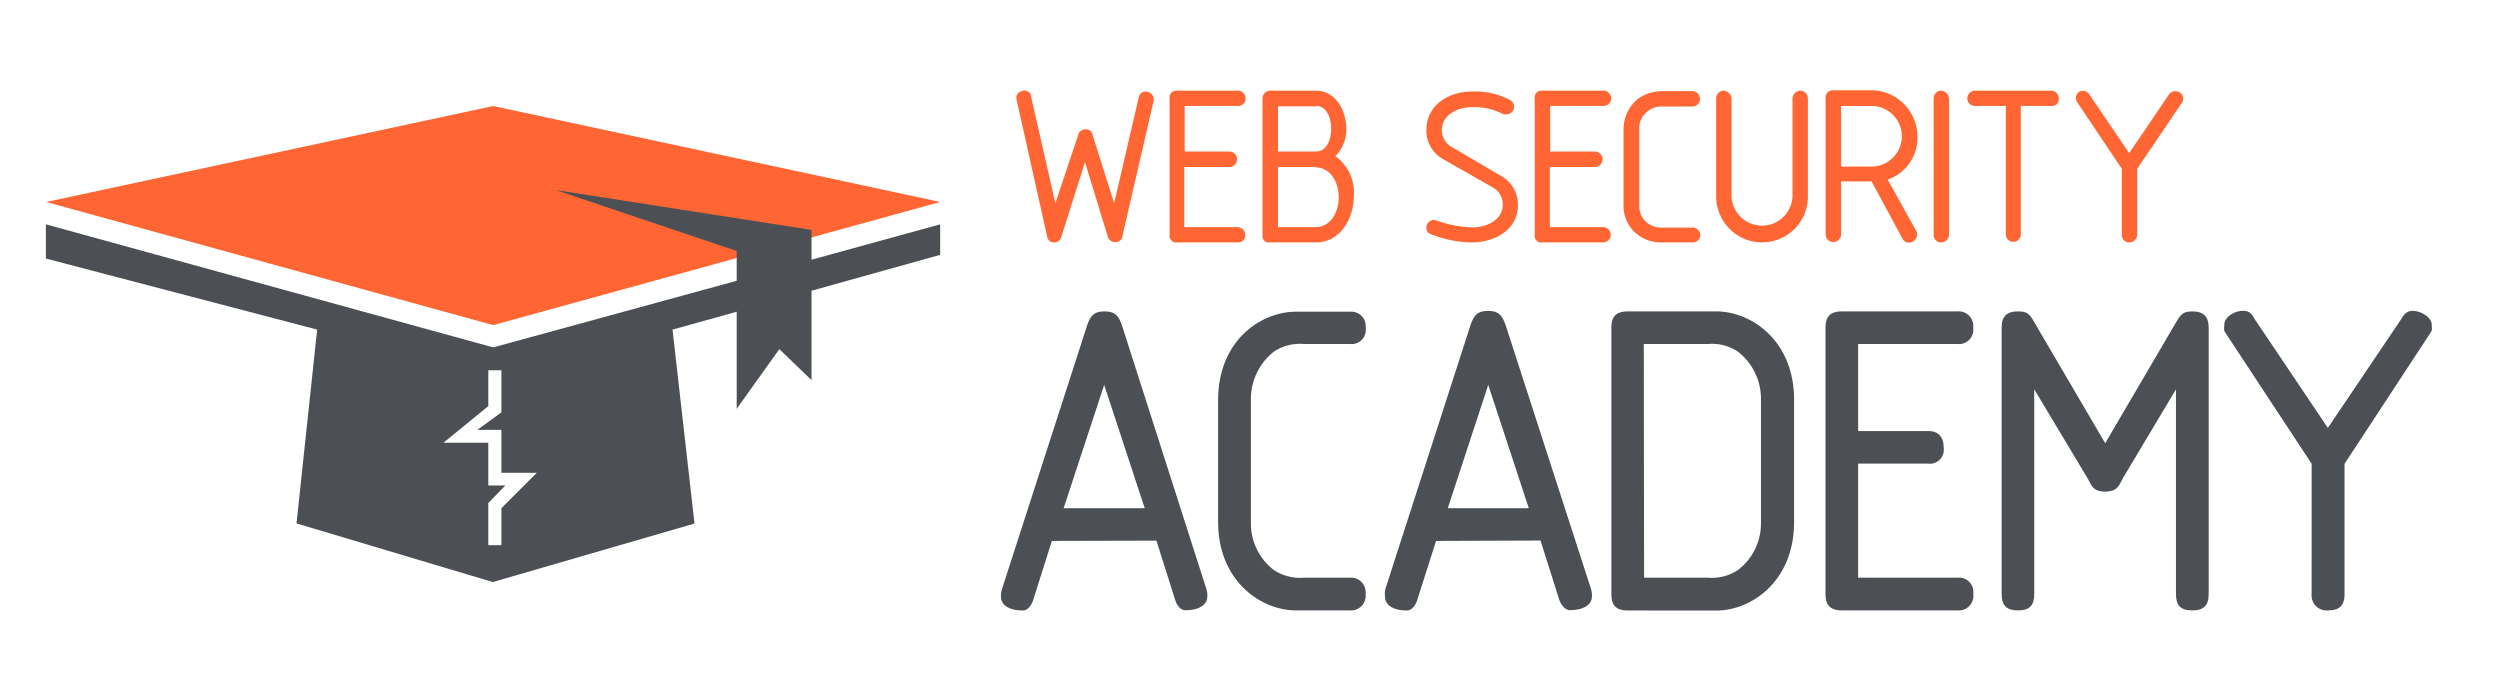
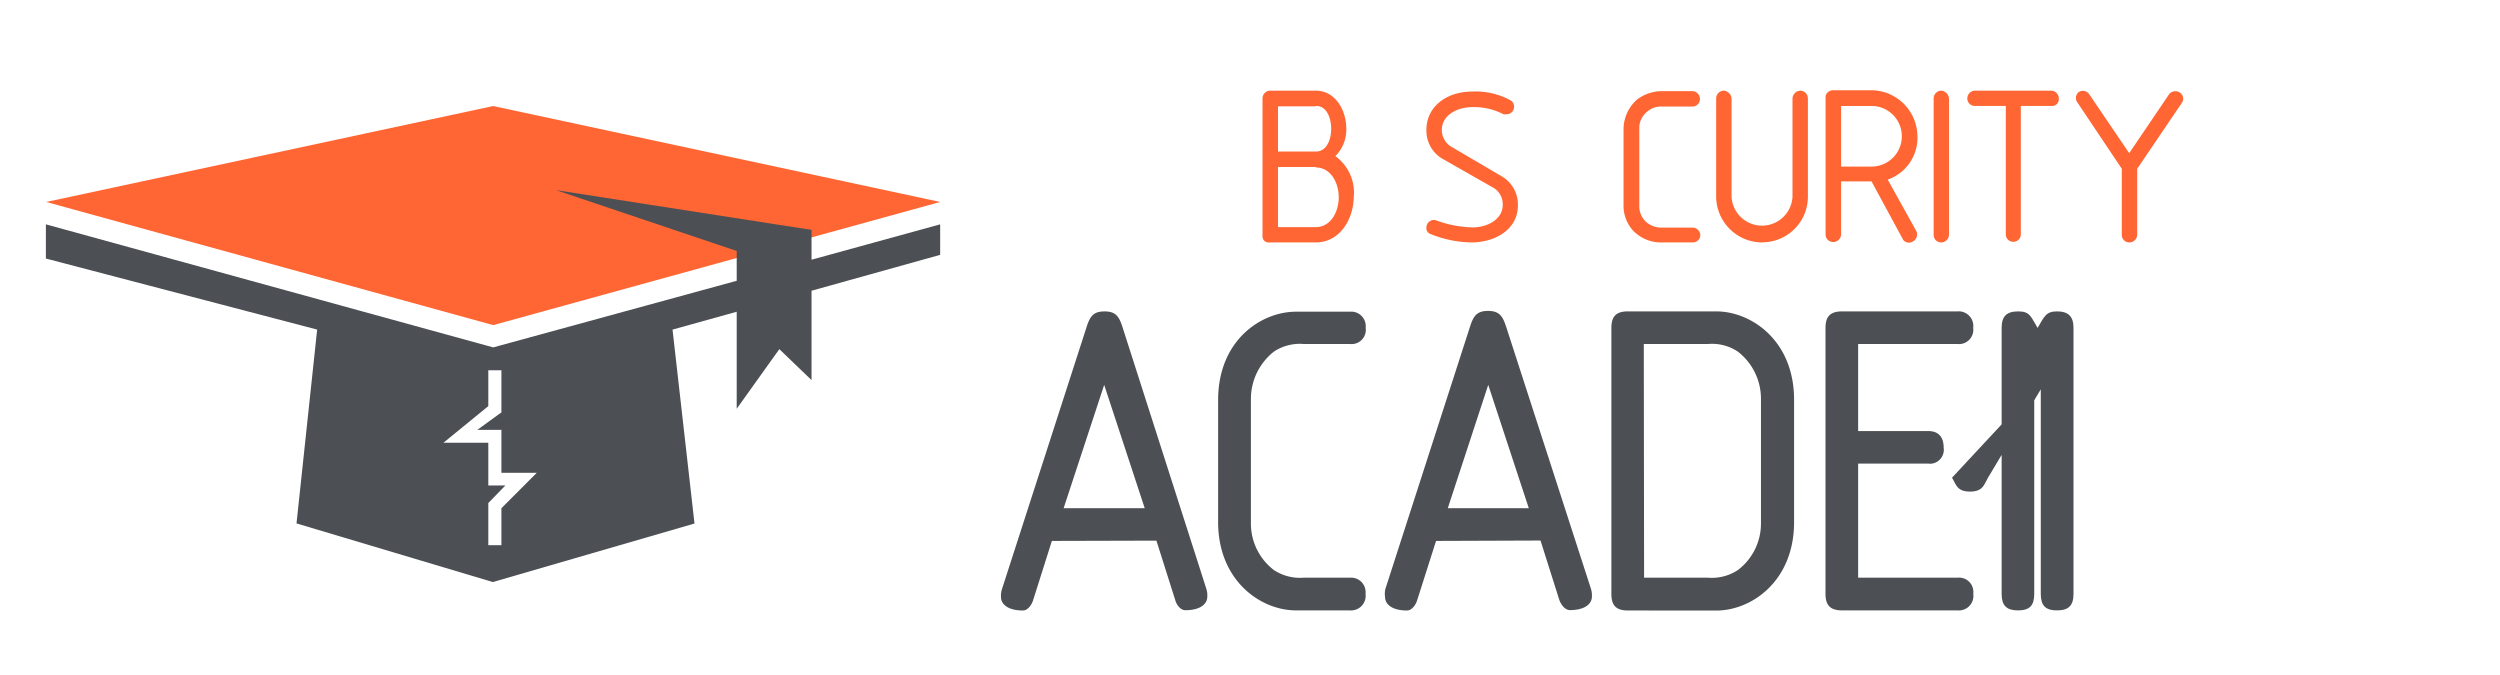
<svg xmlns="http://www.w3.org/2000/svg" height="115.35mm" viewBox="0 0 1210.88 326.98" width="427.17mm">
  <g fill="#f63">
-     <path d="m543.52 114.91a3.18 3.18 0 0 1 -3.42 2.36 3.68 3.68 0 0 1 -3.46-2.36l-11.12-36.39-11.52 36.39a3.47 3.47 0 0 1 -3.27 2.51 3.18 3.18 0 0 1 -3.47-2.51l-14.91-66.82a3.21 3.21 0 0 1 2.16-3.8 3.46 3.46 0 0 1 4.7 1.4l.12.23v.53l11.84 52 11-32.93a3.6 3.6 0 0 1 3.41-2.89 3.28 3.28 0 0 1 3.66 2.85l10.4 32.93 12-51.61a3.31 3.31 0 0 1 4.08-2.32.66.66 0 0 1 .2.06 3.75 3.75 0 0 1 2.89 4.14z" />
-     <path d="m600 117.42h-29.85a3.19 3.19 0 0 1 -3.66-2.62 3.29 3.29 0 0 1 0-1v-66.09a3.44 3.44 0 0 1 .91-2.89 4 4 0 0 1 2.75-.92h29.51a3.81 3.81 0 0 1 3.66 3.81 3.61 3.61 0 0 1 -3.61 3.61h-25.91v22.09h22.05a3.76 3.76 0 0 1 0 7.47h-22.24v29.12h25.85a3.8 3.8 0 0 1 3.66 3.81 3.37 3.37 0 0 1 -3.08 3.61z" />
    <path d="m637.31 117.42h-22.15a3.54 3.54 0 0 1 -2.74-.72 3.43 3.43 0 0 1 -.92-2.89v-66.1a3.73 3.73 0 0 1 1.11-2.7 3.63 3.63 0 0 1 2.55-1.11h22.15c9.29 0 14.78 9.25 14.78 18.49a18.25 18.25 0 0 1 -5.3 13.24 21.82 21.82 0 0 1 8.91 19.88c-.24 11.07-6.98 21.91-18.39 21.91zm0-65.91h-18.31v21.9h18.3c5.29 0 7.46-5.77 7.46-11s-2.17-11.27-7.46-11.07zm0 29.37h-18.31v29.12h18.3c7.27 0 11.12-7.41 11.12-14.44s-3.85-14.44-11.12-14.44z" />
    <path d="m713.13 117.42a54.56 54.56 0 0 1 -20.07-4 3 3 0 0 1 -2.17-3.27 3.67 3.67 0 0 1 3.66-3.62 5.92 5.92 0 0 1 1.44.34 54.83 54.83 0 0 0 17.14 3.28c7.27 0 14.73-3.81 14.73-11a9.34 9.34 0 0 0 -4.18-8l-25.33-14.41a15.81 15.81 0 0 1 -7.46-13.92c0-11.07 9.63-18.48 22.24-18.48a35.45 35.45 0 0 1 18.39 4.18 3.57 3.57 0 0 1 1.83 3.23 3.65 3.65 0 0 1 -3.7 3.61h-.15a4.36 4.36 0 0 1 -1.25 0 30.56 30.56 0 0 0 -15.12-3.47c-7.51 0-14.78 4-14.78 11.08a9.62 9.62 0 0 0 4 7.75l25 14.68a15.78 15.78 0 0 1 7.85 14.16c-.02 11.55-10.95 17.71-22.07 17.86z" />
-     <path d="m776.92 117.42h-29.92a3.17 3.17 0 0 1 -3.65-3.61v-66.1a3.44 3.44 0 0 1 .91-2.89 3.87 3.87 0 0 1 2.74-.92h29.71a3.81 3.81 0 0 1 3.66 3.81 3.61 3.61 0 0 1 -3.61 3.61h-25.9v22.09h22a3.76 3.76 0 0 1 0 7.47h-22.2v29.12h25.86a3.8 3.8 0 0 1 3.65 3.81 3.71 3.71 0 0 1 -3.46 3.61z" />
    <path d="m819.72 117.42h-14.72a18.63 18.63 0 0 1 -14.06-5.78 17.83 17.83 0 0 1 -4.57-12.47v-36.59a19.26 19.26 0 0 1 6.63-14.44 20.26 20.26 0 0 1 12-4h14.73a3.81 3.81 0 0 1 3.65 3.86 3.66 3.66 0 0 1 -3.66 3.61h-14.72a10.35 10.35 0 0 0 -7.51 2.74 10.16 10.16 0 0 0 -3.49 8.28v36.59a10.53 10.53 0 0 0 2.75 7.75 11.19 11.19 0 0 0 8.37 3.27h14.78a3.81 3.81 0 0 1 3.66 3.81 3.66 3.66 0 0 1 -3.84 3.37z" />
    <path d="m853.47 117.42a22.34 22.34 0 0 1 -22.24-22v-47.71a3.8 3.8 0 0 1 3.61-3.81 4.14 4.14 0 0 1 3.85 3.81v47.66a14.78 14.78 0 0 0 29.51 0v-47.66a4 4 0 0 1 3.85-3.81 3.8 3.8 0 0 1 3.61 3.81v47.66a22.1 22.1 0 0 1 -22.14 22z" />
    <path d="m914.32 87 13.87 24.94a3.94 3.94 0 0 1 -2 5.22h-.05a2.59 2.59 0 0 1 -1.25.33 3.22 3.22 0 0 1 -3.33-1.78l-15.08-27.85h-14.74v25.71a3.79 3.79 0 0 1 -3.85 3.65 3.65 3.65 0 0 1 -3.66-3.65v-65.86a3.48 3.48 0 0 1 .92-2.89 3.76 3.76 0 0 1 2.74-1.11h18.59a22.52 22.52 0 0 1 22.24 22.1 21.46 21.46 0 0 1 -14.4 21.19zm-7.84-35.67h-14.74v29.35h14.74a14.68 14.68 0 0 0 0-29.36z" />
    <path d="m940.18 117.42a3.61 3.61 0 0 1 -3.61-3.61v-66.1a3.8 3.8 0 0 1 3.61-3.81 4.14 4.14 0 0 1 3.82 3.81v66.1a3.8 3.8 0 0 1 -3.82 3.61z" />
    <path d="m993.57 51.32h-14.78v62.58a3.66 3.66 0 0 1 -7.27 0v-62.58h-15a3.65 3.65 0 0 1 -3.66-3.61 3.85 3.85 0 0 1 3.66-3.81h37a3.81 3.81 0 0 1 3.66 3.81 3.29 3.29 0 0 1 -3.66 3.61z" />
    <path d="m1035.16 81.74v32.07a3.8 3.8 0 0 1 -3.85 3.61 3.61 3.61 0 0 1 -3.61-3.61v-32.07l-21.7-32.4a3.7 3.7 0 0 1 .91-4.81 3.76 3.76 0 0 1 5.11 1.25l19.26 28.4 19.25-28.4a3.82 3.82 0 0 1 5.3-.92 3.52 3.52 0 0 1 1.06 4.82z" />
  </g>
  <path d="m509.48 262-9.14 28.89c-.87 2.6-2.84 4.81-4.82 4.81-7.41 0-10.69-3.08-10.69-6.54a10.56 10.56 0 0 1 .44-3.71l41-127c1.73-5.44 3.46-7.61 8.71-7.61s7 2.17 8.71 7.61l40.64 126.86a10.53 10.53 0 0 1 .43 3.7c0 3.47-3.27 6.55-10.69 6.55-2.16 0-4.14-2.41-4.81-4.81l-9.15-28.89zm5.69-15.84h39.28l-19.64-59.74z" fill="#4c5054" />
  <path d="m653.92 279.81a7 7 0 0 1 7.49 6.42 6.74 6.74 0 0 1 0 1.42 7.1 7.1 0 0 1 -7.66 8h-26c-17.24 0-37.75-14.44-37.75-42.8v-59.08c0-28.88 20.75-42.8 37.75-42.8h26.19a7 7 0 0 1 7.54 6.48 7.82 7.82 0 0 1 0 1.37 6.9 6.9 0 0 1 -7.66 7.8h-22.34a22.66 22.66 0 0 0 -14.48 3.71 29.17 29.17 0 0 0 -11.12 22.58v60.85a28.35 28.35 0 0 0 11.12 22.34 23 23 0 0 0 14.44 3.71z" fill="#4c5054" />
  <path d="m695.56 262-9.2 28.89c-.86 2.6-2.84 4.81-4.81 4.81-7.41 0-10.69-3.08-10.69-6.54a10.24 10.24 0 0 1 .15-3.9l41-127.06c1.74-5.44 3.52-7.6 8.72-7.6s7 2.16 8.76 7.6l41.12 127.06a10.53 10.53 0 0 1 .43 3.7c0 3.47-3.28 6.55-10.69 6.55-2.21 0-4.14-2.41-5.05-4.81l-9.15-28.89zm5.68-15.84h39.24l-19.65-59.74z" fill="#4c5054" />
  <path d="m788.48 295.69c-5.68 0-8-2.4-8-8v-128.87c0-5.63 2.36-8 8-8h42.75c17 0 37.74 14.11 37.74 42.8v59.31c0 28.46-20.51 42.8-37.74 42.8zm7.84-15.88h31a22.84 22.84 0 0 0 14.44-3.71 28.26 28.26 0 0 0 11.17-22.34v-60.85a28.88 28.88 0 0 0 -11.17-22.58 22.46 22.46 0 0 0 -14.44-3.71h-31.14z" fill="#4c5054" />
  <path d="m900 279.81h48.14a6.92 6.92 0 0 1 7.63 6.15 6.83 6.83 0 0 1 0 1.69 7.06 7.06 0 0 1 -7.61 8h-55.89c-5.68 0-8.08-2.4-8.08-8v-128.83c0-5.63 2.4-8 8.08-8h55.85a7.09 7.09 0 0 1 7.61 8 6.93 6.93 0 0 1 -7.61 7.8h-48.12v42.17h34c4.82 0 7.42 2.8 7.42 8a6.79 6.79 0 0 1 -5.66 7.76 6.91 6.91 0 0 1 -1.76 0h-34z" fill="#4c5054" />
-   <path d="m985.29 188.57v99.08c0 5.64-2.22 8-7.85 8s-7.94-2.4-7.94-8v-128.83c0-5.63 2.4-8 8.08-8s6.07 2.6 9.34 8l32.74 55.85 32.74-55.85c3.27-5.44 3.95-8 9.39-8s8 2.41 8 8v128.83c0 5.64-2.36 8-8 8s-7.85-2.4-7.85-8v-99.08l-25.56 42.8c-1.93 3.28-2.36 6.74-8.72 6.74s-6.74-3.46-8.71-6.74z" fill="#4c5054" />
-   <path d="m1119.66 224.63-41.89-63.63c-.86-1.3-.43-2.17-.43-3.71 0-3.66 4.81-6.74 9.15-6.74s4.81 3.27 6.54 5.44l34.47 51.27 34.57-51.26c1.54-2.17 2.65-5.44 6.55-5.44s9.19 3.08 9.19 6.74c0 1.54.44 2.41-.48 3.71l-41.74 63.64v63c0 5.64-2.4 8-8.09 8a7.26 7.26 0 0 1 -7.86-6.62 6.74 6.74 0 0 1 0-1.42z" fill="#4c5054" />
+   <path d="m985.29 188.57v99.08c0 5.64-2.22 8-7.85 8s-7.94-2.4-7.94-8v-128.83c0-5.63 2.4-8 8.08-8s6.07 2.6 9.34 8c3.27-5.44 3.95-8 9.39-8s8 2.41 8 8v128.83c0 5.64-2.36 8-8 8s-7.85-2.4-7.85-8v-99.08l-25.56 42.8c-1.93 3.28-2.36 6.74-8.72 6.74s-6.74-3.46-8.71-6.74z" fill="#4c5054" />
  <path d="m238.87 157.47-216.5-59.65 216.5-46.46 216.5 46.46z" fill="#f63" />
  <path d="m393.07 125.79v-14.44l-123.77-19.26 87.52 29.47v14.44l-117.95 32.26-216.65-59.6v16.56l131.39 34.42-10 93.88 95.08 28.4 97.69-28.35-10.64-93.93 31.08-8.64v47l20.65-28.89 15.6 15v-43.29l62.3-17.38v-14.78zm-150.21 120.36v17.91h-6.35v-20.41l8.28-8.52h-8.28v-20.7h-21.71l21.71-17.72v-17.38h6.35v20.41l-11.69 8.48h11.69v20.78h17.14z" fill="#4c5054" />
</svg>